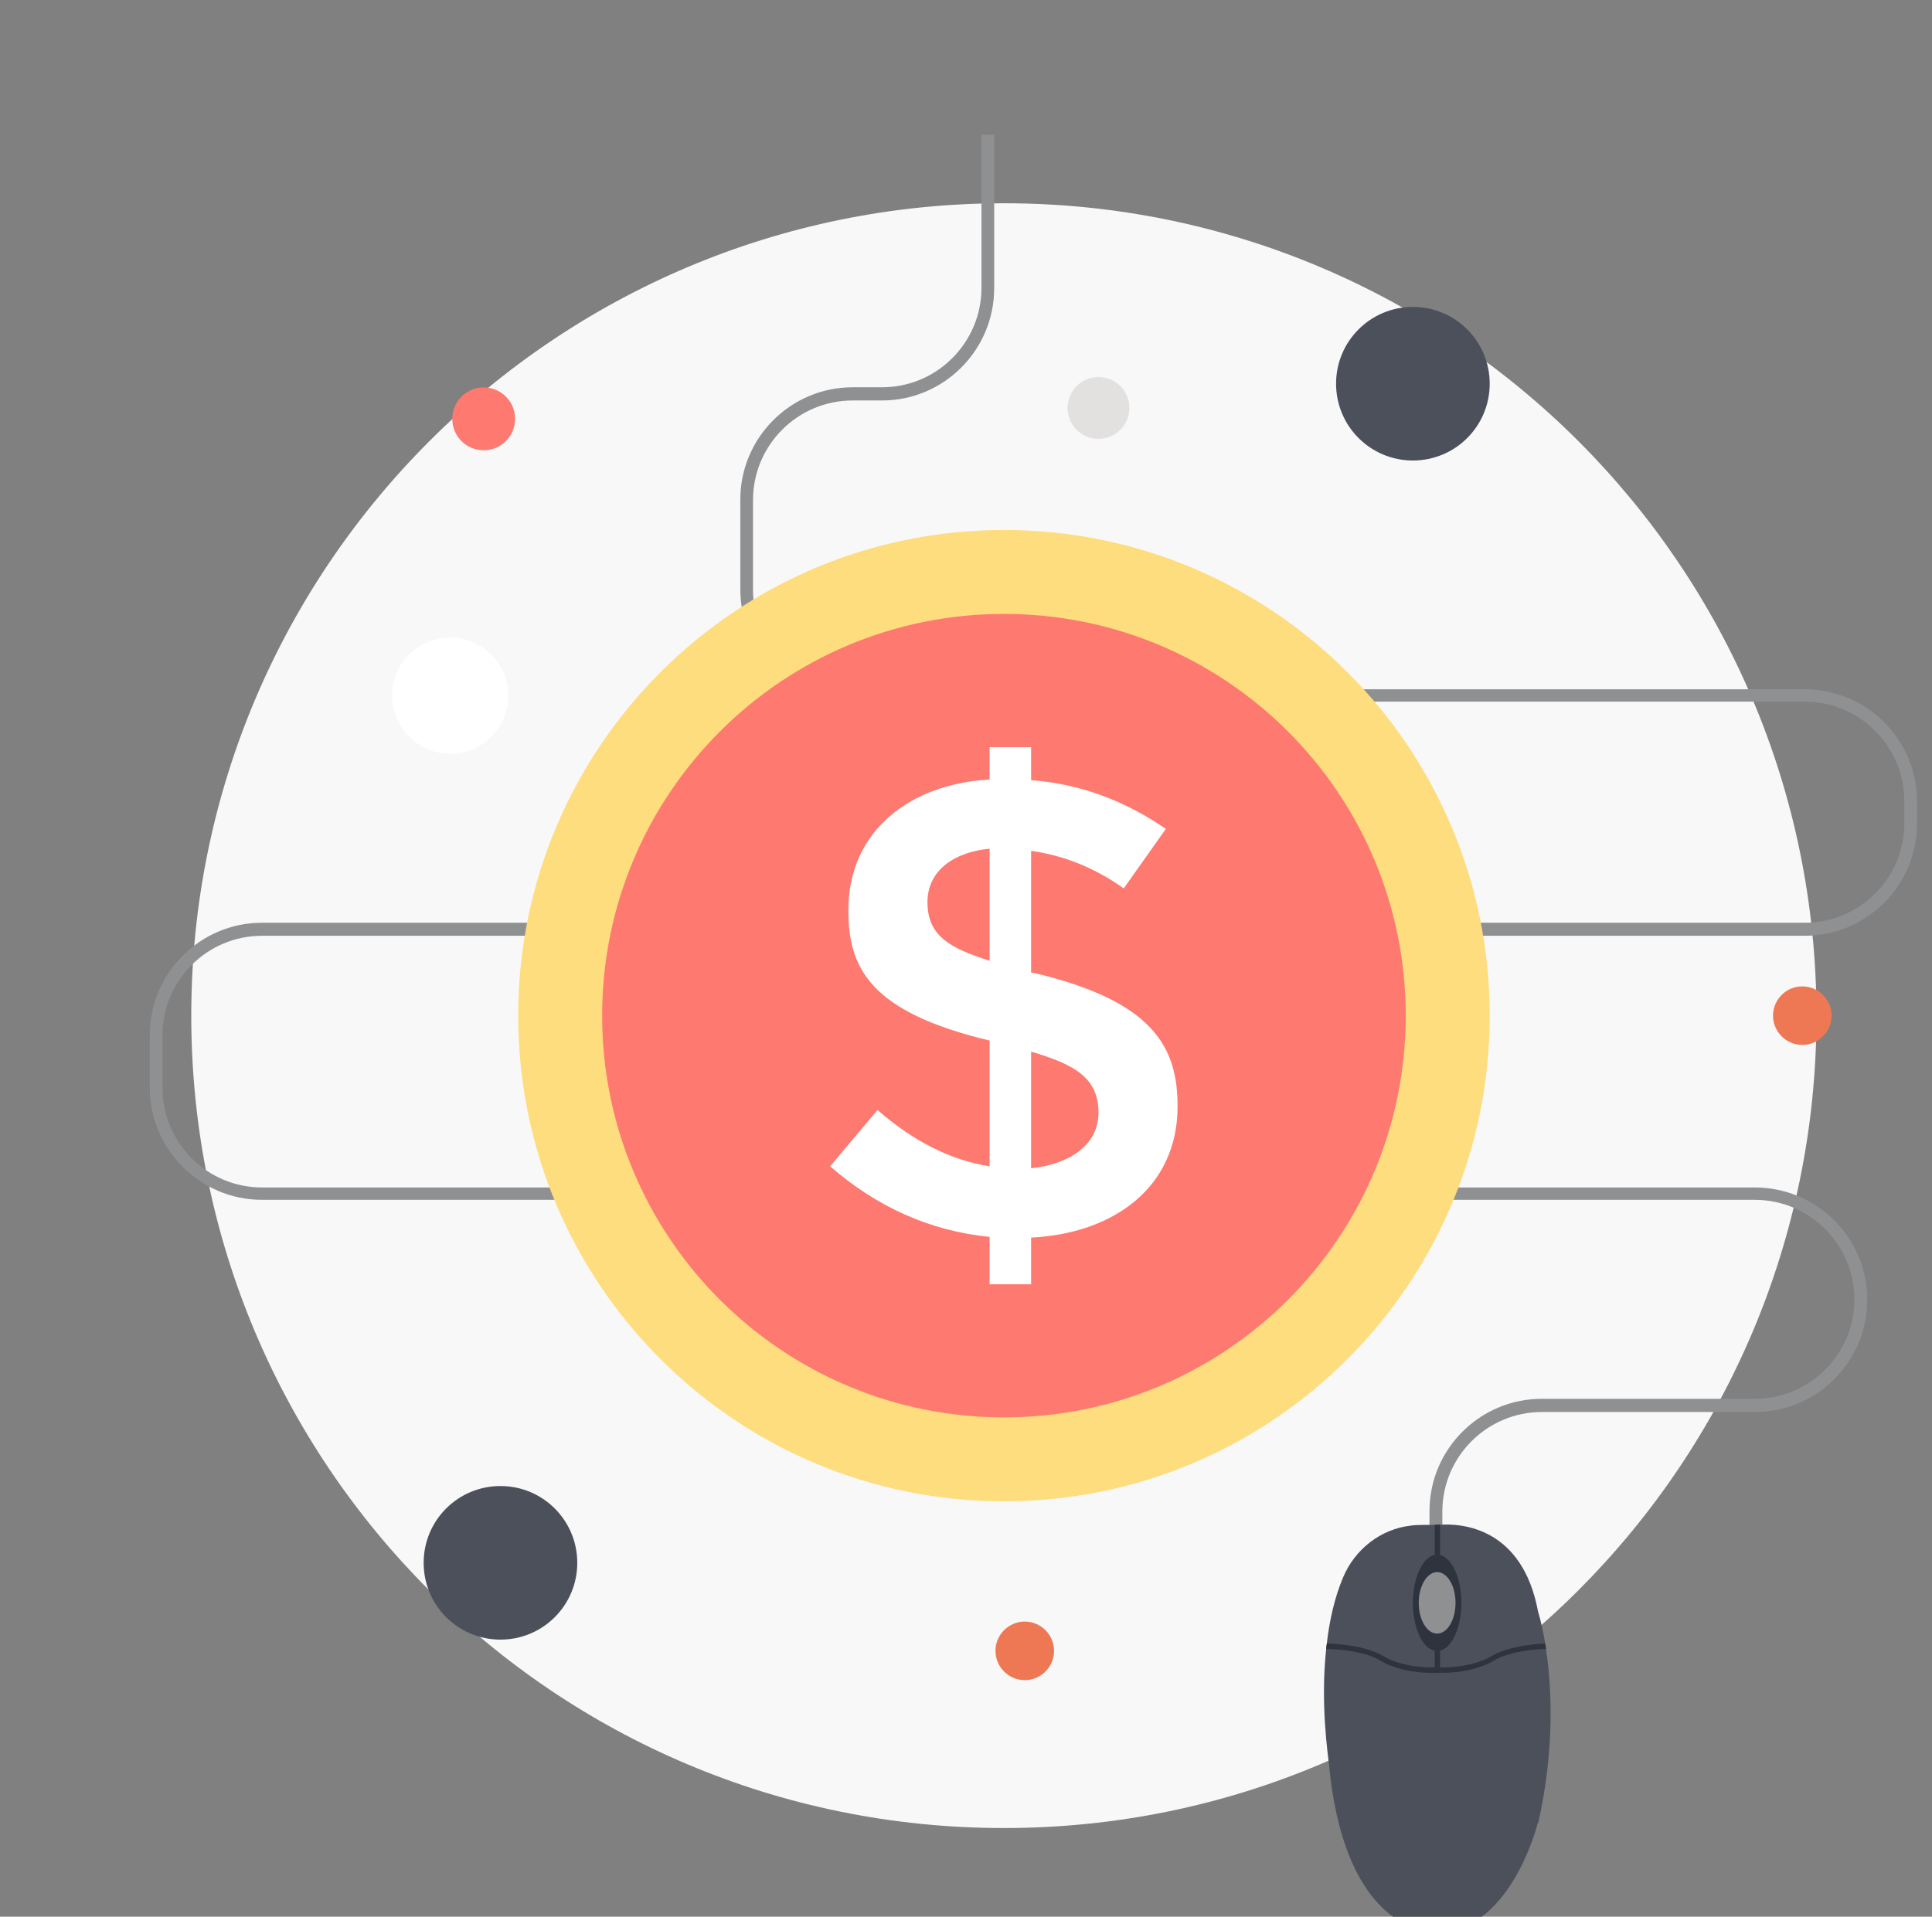
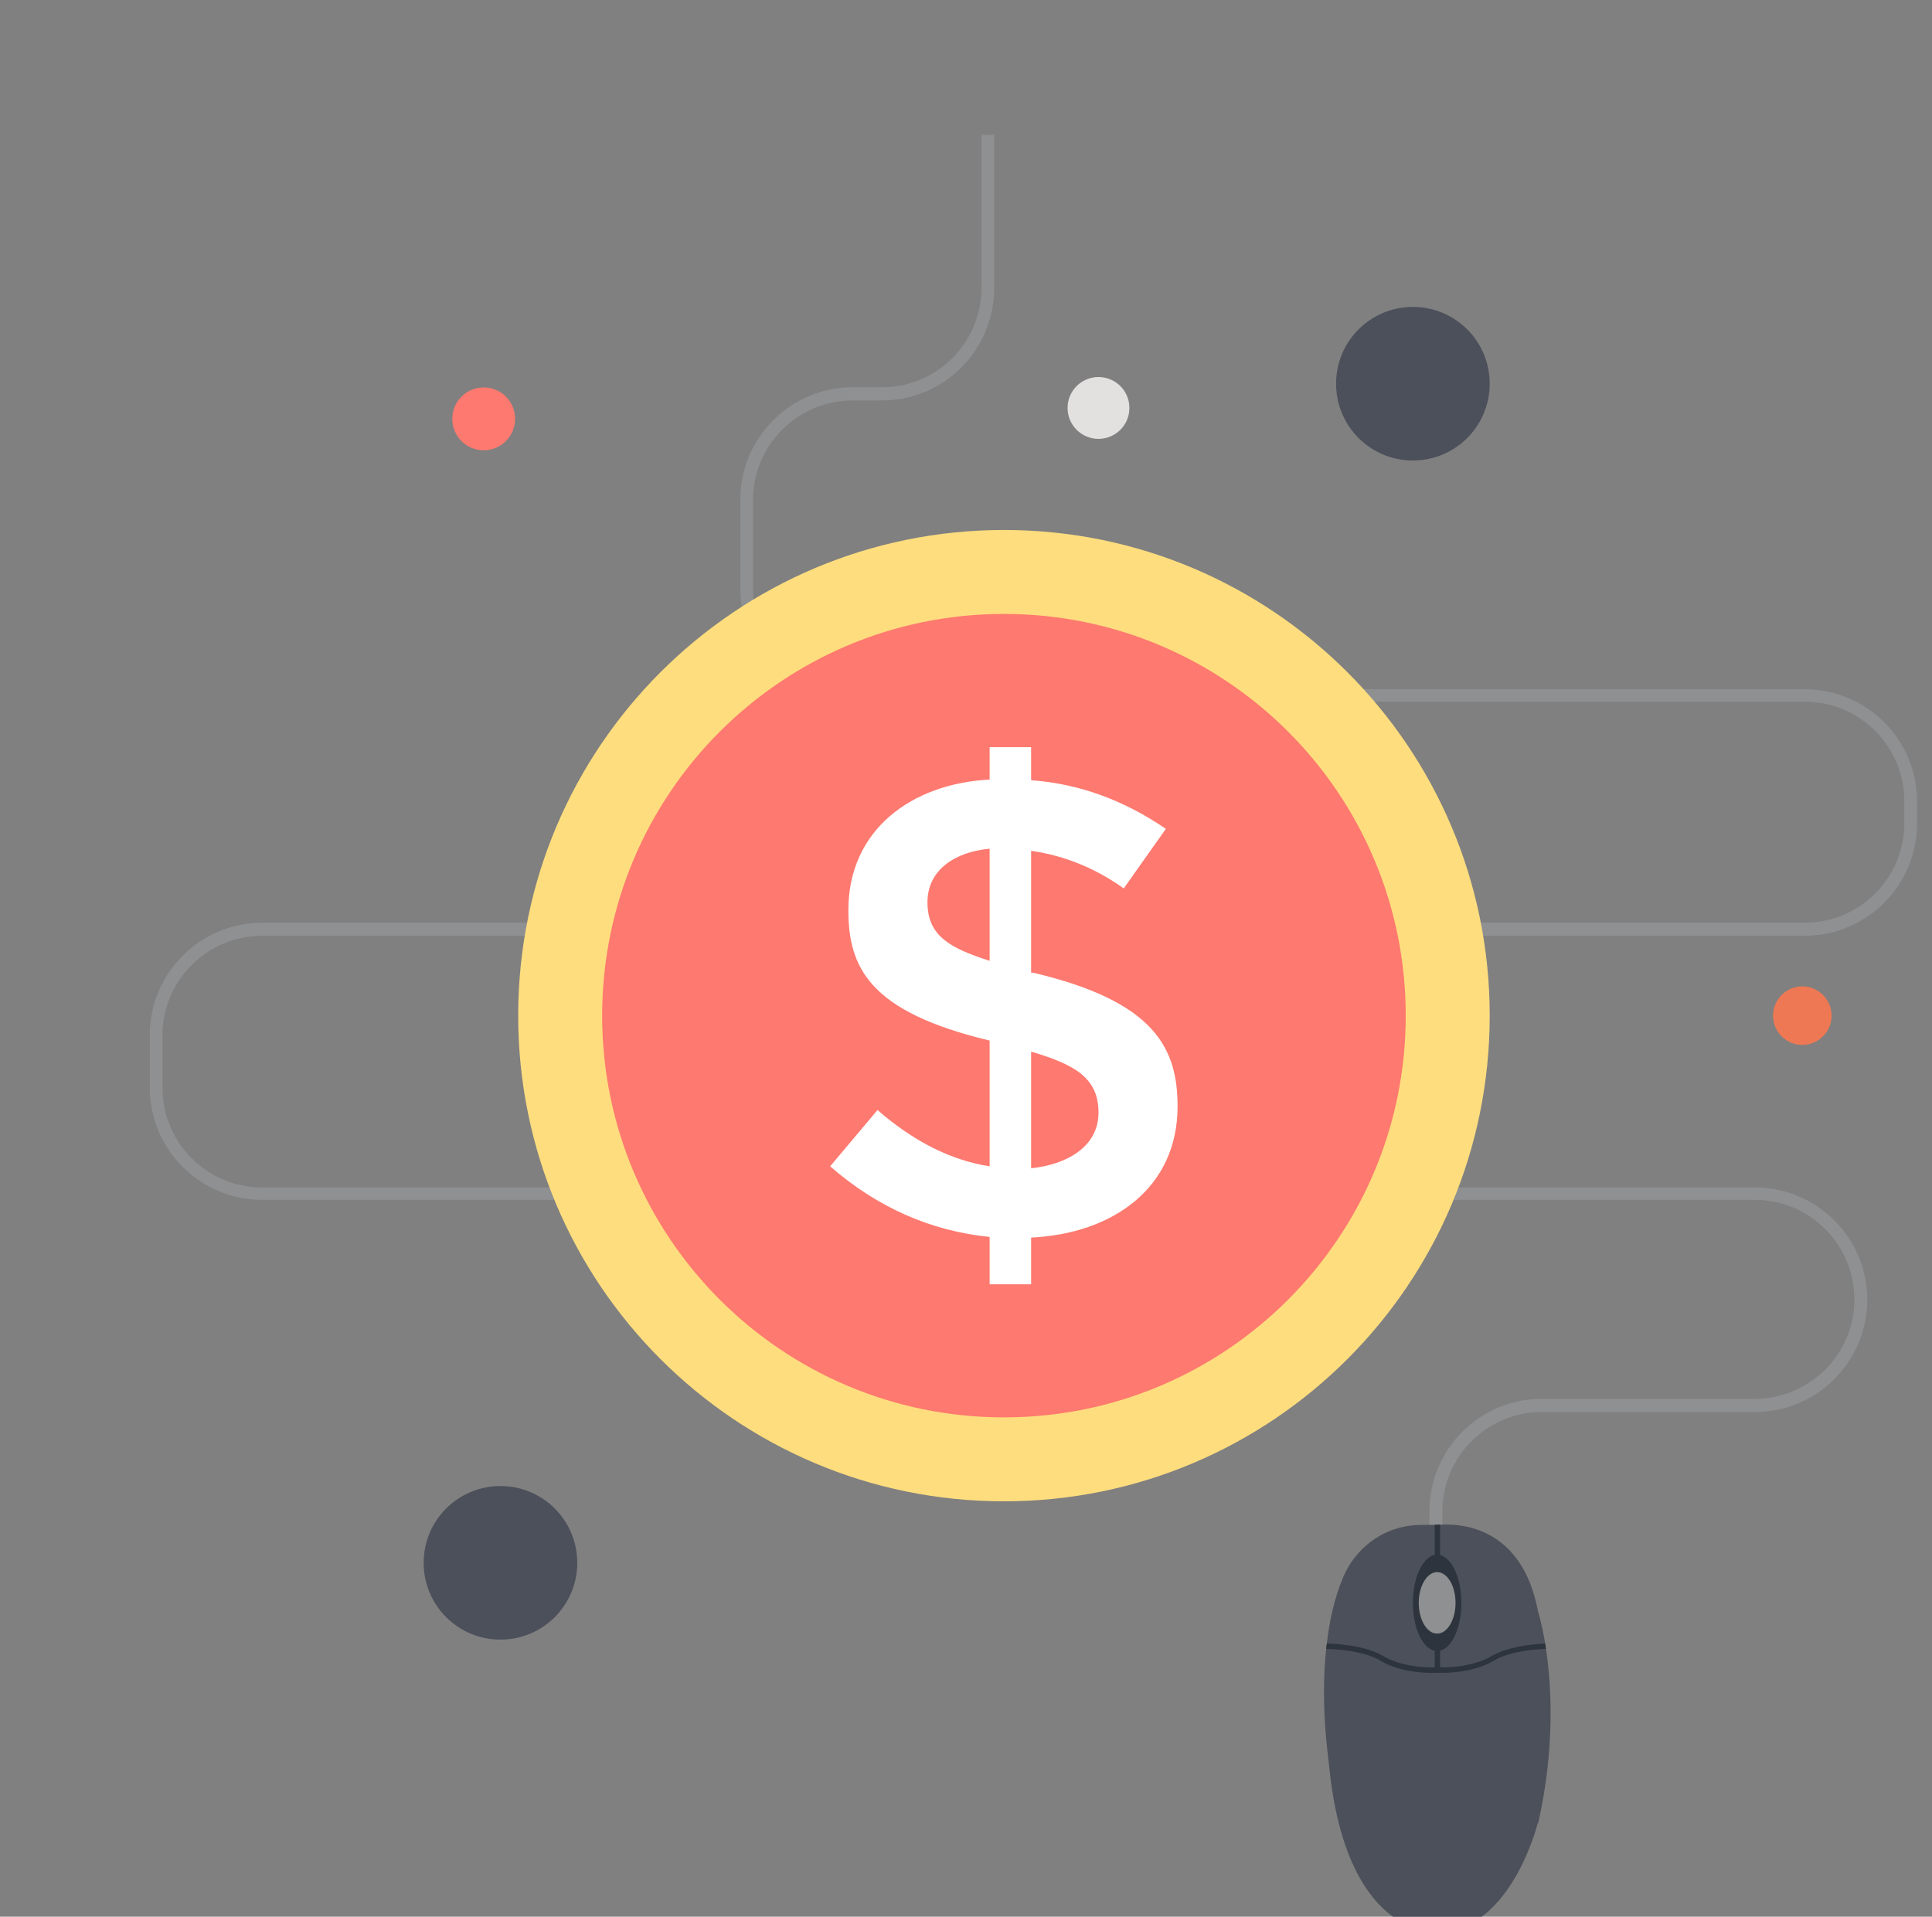
<svg xmlns="http://www.w3.org/2000/svg" width="129" height="128" viewBox="0 0 129 128" fill="none">
  <rect x="0" y="0" width="129" height="128" fill="#808080" stroke="none" />
  <g clip-path="url(#clip0_174_2076)">
    <g clip-path="url(#clip1_174_2076)">
-       <path d="M121.286 67.826C121.286 97.74 97.066 122.079 67.034 122.079C37.001 122.079 12.771 97.783 12.771 67.826C12.771 37.87 37.066 13.574 67.034 13.574C97.001 13.574 121.286 37.87 121.286 67.826Z" fill="#F8F8F9" />
      <path d="M96.295 102.933H95.447V100.912C95.447 96.783 98.805 93.415 102.945 93.415H117.168C120.829 93.415 123.817 90.438 123.817 86.776C123.817 83.115 120.84 80.126 117.168 80.126H17.497C13.368 80.126 10 76.769 10 72.629V69.12C10 64.991 13.357 61.622 17.497 61.622H120.503C124.165 61.622 127.153 58.645 127.153 54.972V53.506C127.153 49.844 124.176 46.856 120.503 46.856H56.929C52.8 46.856 49.431 43.498 49.431 39.359V33.361C49.431 29.232 52.789 25.863 56.929 25.863H58.895C62.557 25.863 65.534 22.886 65.534 19.214V9H66.382V19.246C66.382 23.375 63.024 26.744 58.895 26.744H56.929C53.267 26.744 50.279 29.721 50.279 33.393V39.391C50.279 43.053 53.256 46.03 56.929 46.03H120.503C124.632 46.03 128.001 49.388 128.001 53.527V54.994C128.001 59.123 124.643 62.492 120.503 62.492H17.497C13.836 62.492 10.848 65.469 10.848 69.141V72.651C10.848 76.313 13.825 79.301 17.497 79.301H117.179C121.307 79.301 124.676 82.658 124.676 86.798C124.676 90.938 121.318 94.295 117.179 94.295H102.955C99.294 94.295 96.306 97.272 96.306 100.945V102.966L96.295 102.933Z" fill="#8F9092" />
      <path d="M102.673 121.742V121.763C102.673 121.763 100.782 129.359 95.654 128.989C95.654 128.989 89.884 129.217 88.754 118.004C88.667 117.124 88.156 113.864 88.548 110.116C88.548 109.996 88.569 109.876 88.591 109.757C88.765 108.268 89.091 106.736 89.667 105.367C90.449 103.477 92.177 102.108 94.219 101.879C94.469 101.847 94.741 101.836 95.023 101.836C95.284 101.836 95.534 101.836 95.795 101.836C95.893 101.836 96.001 101.836 96.099 101.825C96.121 101.825 96.132 101.825 96.154 101.825C97.566 101.727 101.641 101.977 102.695 107.616C102.695 107.616 102.945 108.388 103.173 109.768C103.194 109.887 103.205 110.007 103.227 110.126C103.597 112.593 103.836 116.733 102.706 121.753L102.673 121.742Z" fill="#4C505A" />
      <path d="M103.205 110.116C102.38 110.148 100.815 110.279 99.761 110.887C99.718 110.92 98.533 111.713 96.251 111.713C96.154 111.713 96.056 111.713 95.958 111.713C93.502 111.789 92.209 110.93 92.155 110.887C91.025 110.246 89.319 110.137 88.558 110.116C88.558 109.996 88.58 109.876 88.602 109.757C89.406 109.779 91.144 109.898 92.351 110.583C92.372 110.604 93.568 111.387 95.795 111.354V101.825C95.893 101.825 96.001 101.825 96.099 101.814C96.121 101.814 96.132 101.814 96.154 101.814V111.354C98.403 111.376 99.576 110.604 99.587 110.594C100.717 109.953 102.304 109.8 103.173 109.757C103.195 109.876 103.205 109.996 103.227 110.116H103.205Z" fill="#2D343D" />
      <path d="M95.958 103.824C95.067 103.824 94.339 105.259 94.339 107.041C94.339 108.823 95.067 110.257 95.958 110.257C96.849 110.257 97.577 108.823 97.577 107.041C97.577 105.259 96.849 103.824 95.958 103.824Z" fill="#2D343D" />
      <path d="M95.958 104.987C95.284 104.987 94.73 105.911 94.73 107.041C94.73 108.171 95.273 109.094 95.958 109.094C96.642 109.094 97.186 108.171 97.186 107.041C97.186 105.911 96.642 104.987 95.958 104.987Z" fill="#8F9092" />
      <path d="M67.034 100.26C84.946 100.26 99.468 85.739 99.468 67.826C99.468 49.914 84.946 35.393 67.034 35.393C49.121 35.393 34.6 49.914 34.6 67.826C34.6 85.739 49.121 100.26 67.034 100.26Z" fill="#FEDD7E" />
      <path d="M67.034 94.654C81.85 94.654 93.861 82.643 93.861 67.826C93.861 53.01 81.85 40.999 67.034 40.999C52.217 40.999 40.206 53.01 40.206 67.826C40.206 82.643 52.217 94.654 67.034 94.654Z" fill="#FE796F" />
      <path d="M66.078 85.766V82.604C62.122 82.202 58.569 80.626 55.429 77.888L58.591 74.129C61.014 76.237 63.502 77.486 66.078 77.888V69.489C58.004 67.566 56.646 64.578 56.646 60.775C56.646 55.451 60.829 52.332 66.078 52.06V49.898H68.848V52.104C72.021 52.332 75.02 53.419 77.845 55.353L75.031 59.33C73.129 57.971 71.065 57.135 68.848 56.82V64.958H68.979C77.106 66.87 78.627 70 78.627 73.889C78.627 79.322 74.314 82.386 68.848 82.647V85.766H66.078ZM61.927 60.253C61.927 62.535 63.481 63.328 66.078 64.165V56.678C63.818 56.885 61.927 58.058 61.927 60.253ZM73.347 74.292C73.347 71.923 71.652 71.064 68.848 70.228V78.019C71.174 77.779 73.347 76.617 73.347 74.302V74.292Z" fill="white" />
      <path d="M99.468 25.624C99.468 28.46 97.175 30.753 94.339 30.753C91.503 30.753 89.21 28.46 89.21 25.624C89.21 22.788 91.503 20.496 94.339 20.496C97.175 20.496 99.468 22.788 99.468 25.624Z" fill="#4C505A" />
      <path d="M38.544 104.368C38.544 107.204 36.251 109.496 33.415 109.496C30.579 109.496 28.287 107.204 28.287 104.368C28.287 101.532 30.579 99.239 33.415 99.239C36.251 99.239 38.544 101.532 38.544 104.368Z" fill="#4C505A" />
-       <path d="M70.38 110.246C70.38 111.322 69.5 112.202 68.424 112.202C67.349 112.202 66.469 111.322 66.469 110.246C66.469 109.17 67.349 108.29 68.424 108.29C69.5 108.29 70.38 109.17 70.38 110.246Z" fill="#EE7853" />
      <path d="M122.296 67.826C122.296 68.902 121.416 69.782 120.34 69.782C119.265 69.782 118.385 68.902 118.385 67.826C118.385 66.751 119.265 65.871 120.34 65.871C121.416 65.871 122.296 66.751 122.296 67.826Z" fill="#EE7853" />
-       <path d="M30.058 50.333C32.2 50.333 33.937 48.596 33.937 46.454C33.937 44.312 32.2 42.575 30.058 42.575C27.916 42.575 26.179 44.312 26.179 46.454C26.179 48.596 27.916 50.333 30.058 50.333Z" fill="white" />
      <path d="M34.393 27.971C34.393 29.134 33.459 30.069 32.296 30.069C31.134 30.069 30.199 29.134 30.199 27.971C30.199 26.809 31.134 25.874 32.296 25.874C33.459 25.874 34.393 26.809 34.393 27.971Z" fill="#FE796F" />
      <path d="M75.411 27.243C75.411 28.384 74.487 29.308 73.347 29.308C72.206 29.308 71.282 28.384 71.282 27.243C71.282 26.102 72.206 25.179 73.347 25.179C74.487 25.179 75.411 26.102 75.411 27.243Z" fill="#E3E0E0" />
    </g>
  </g>
  <defs>
    <clipPath id="clip0_174_2076">
      <rect width="128" height="128" fill="white" transform="translate(0.5)" />
    </clipPath>
    <clipPath id="clip1_174_2076">
      <rect width="117.99" height="120" fill="white" transform="translate(10 9)" />
    </clipPath>
  </defs>
</svg>